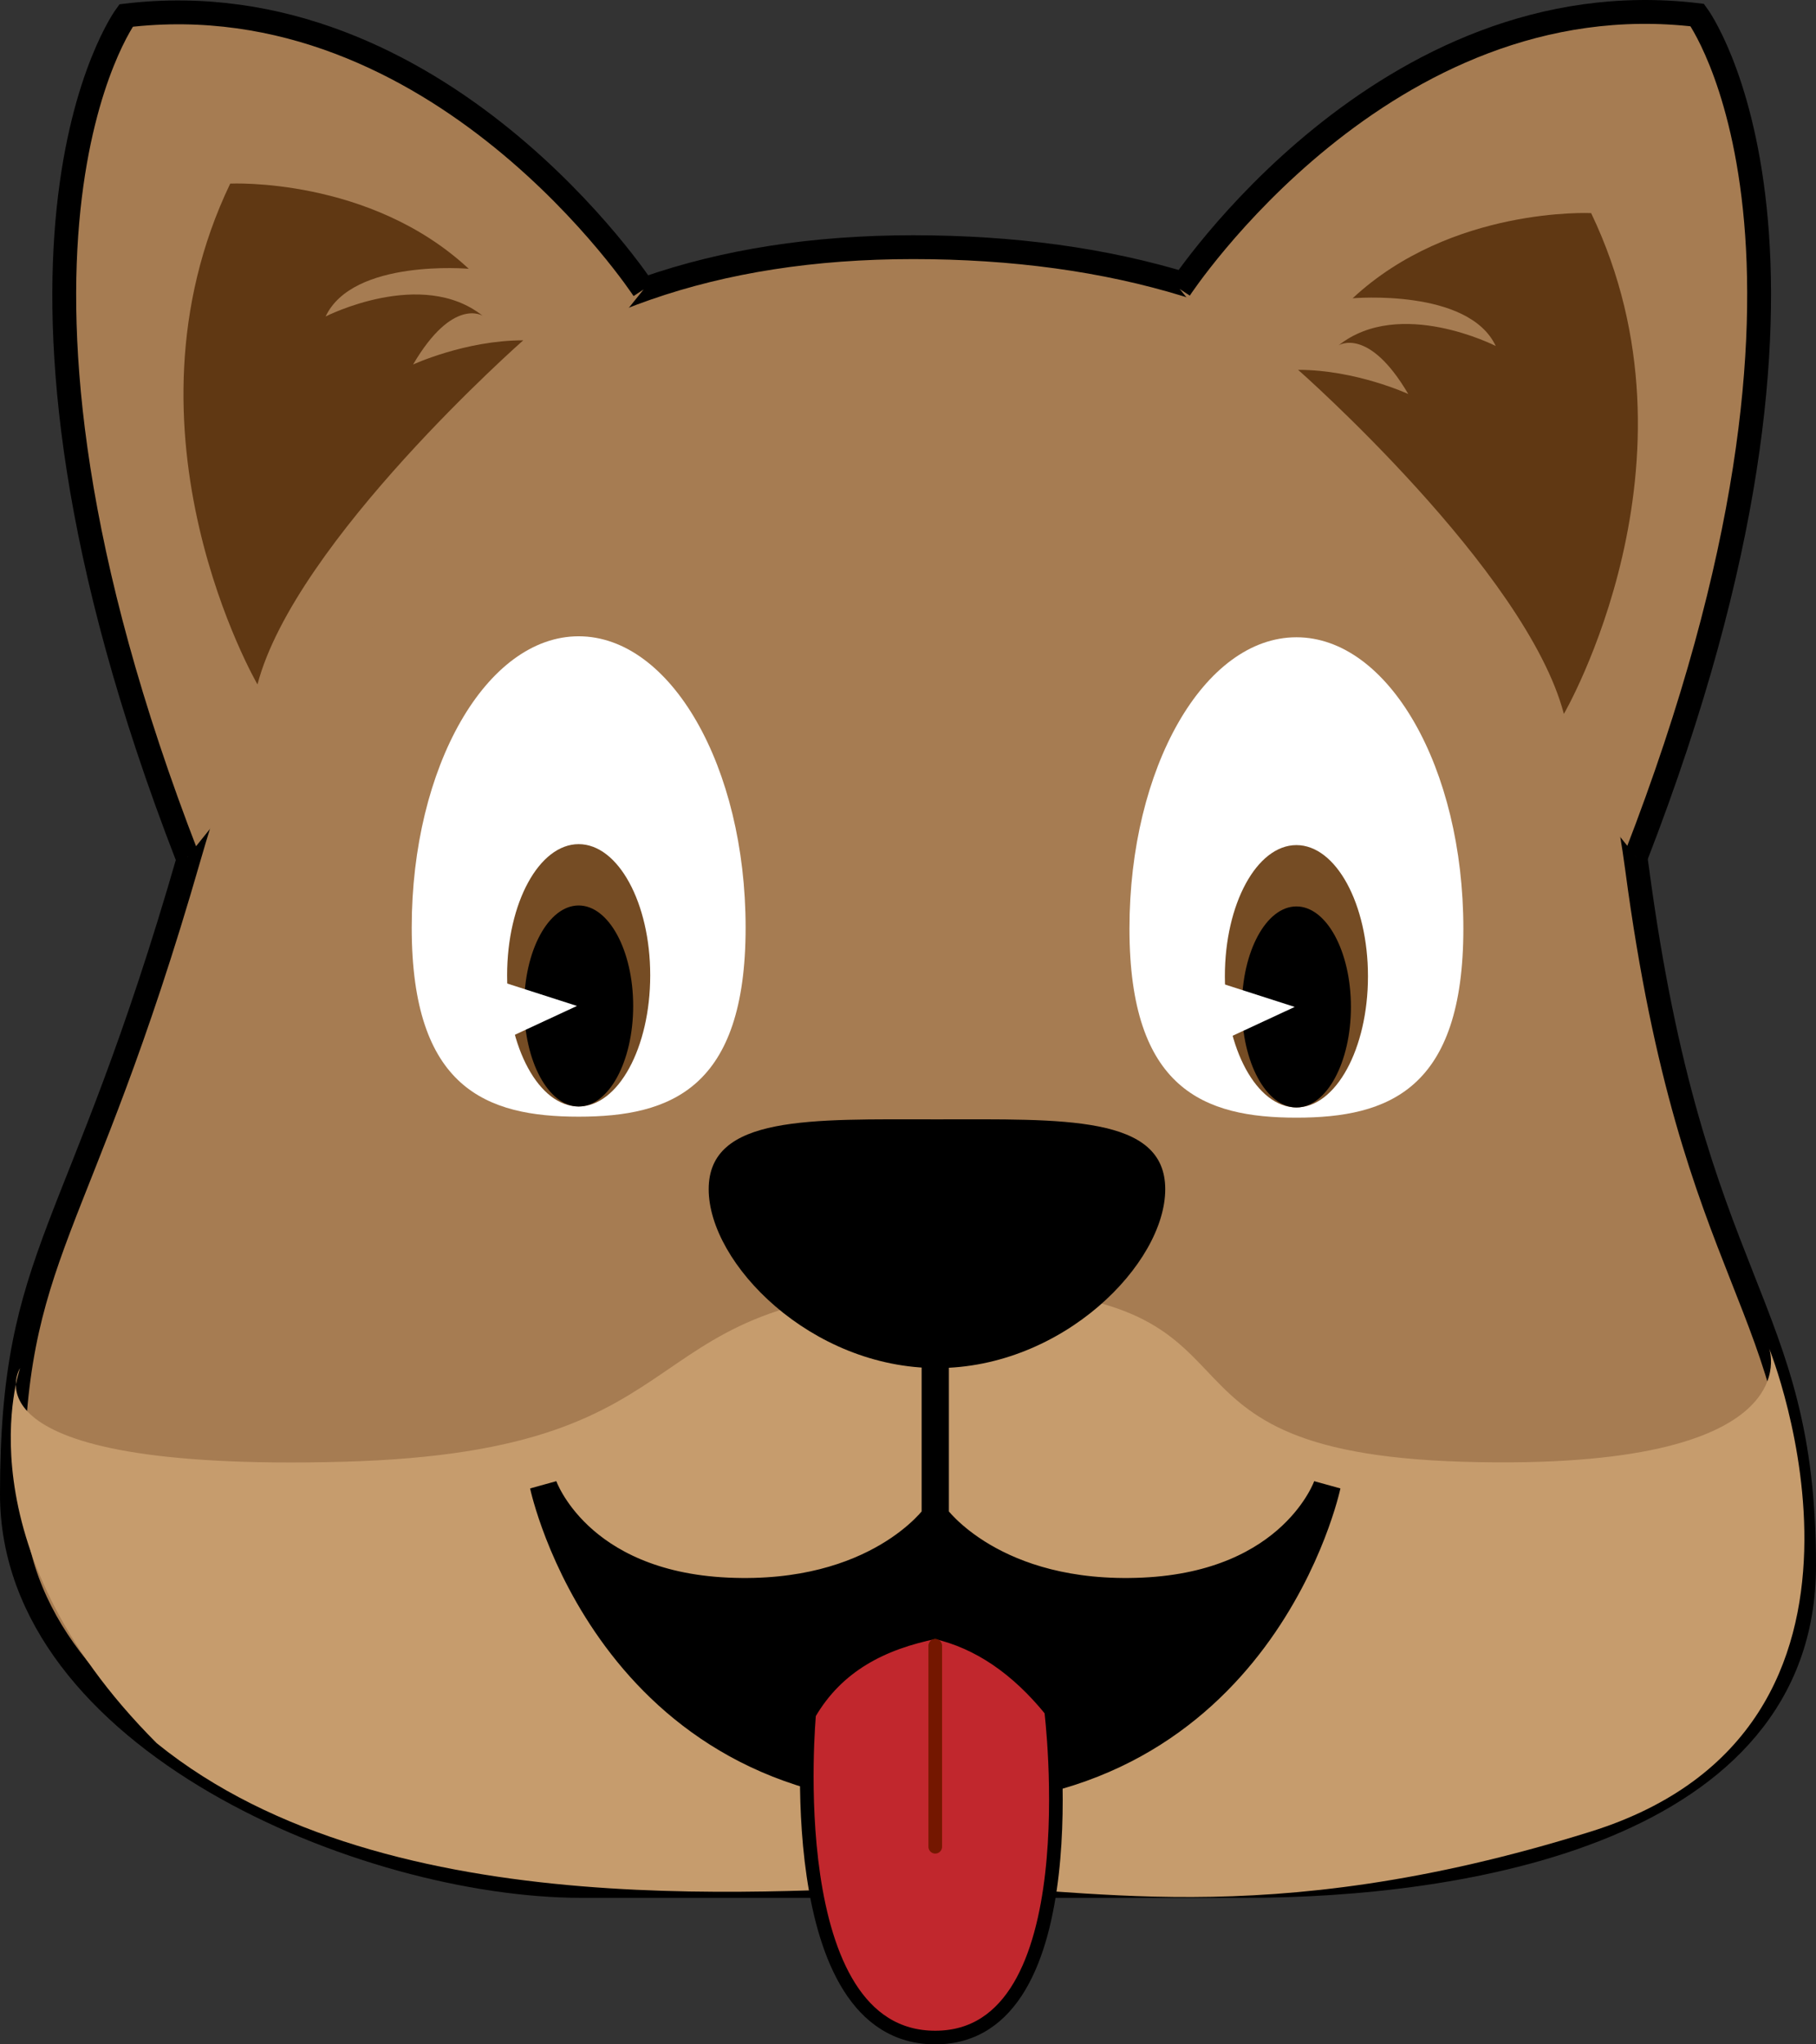
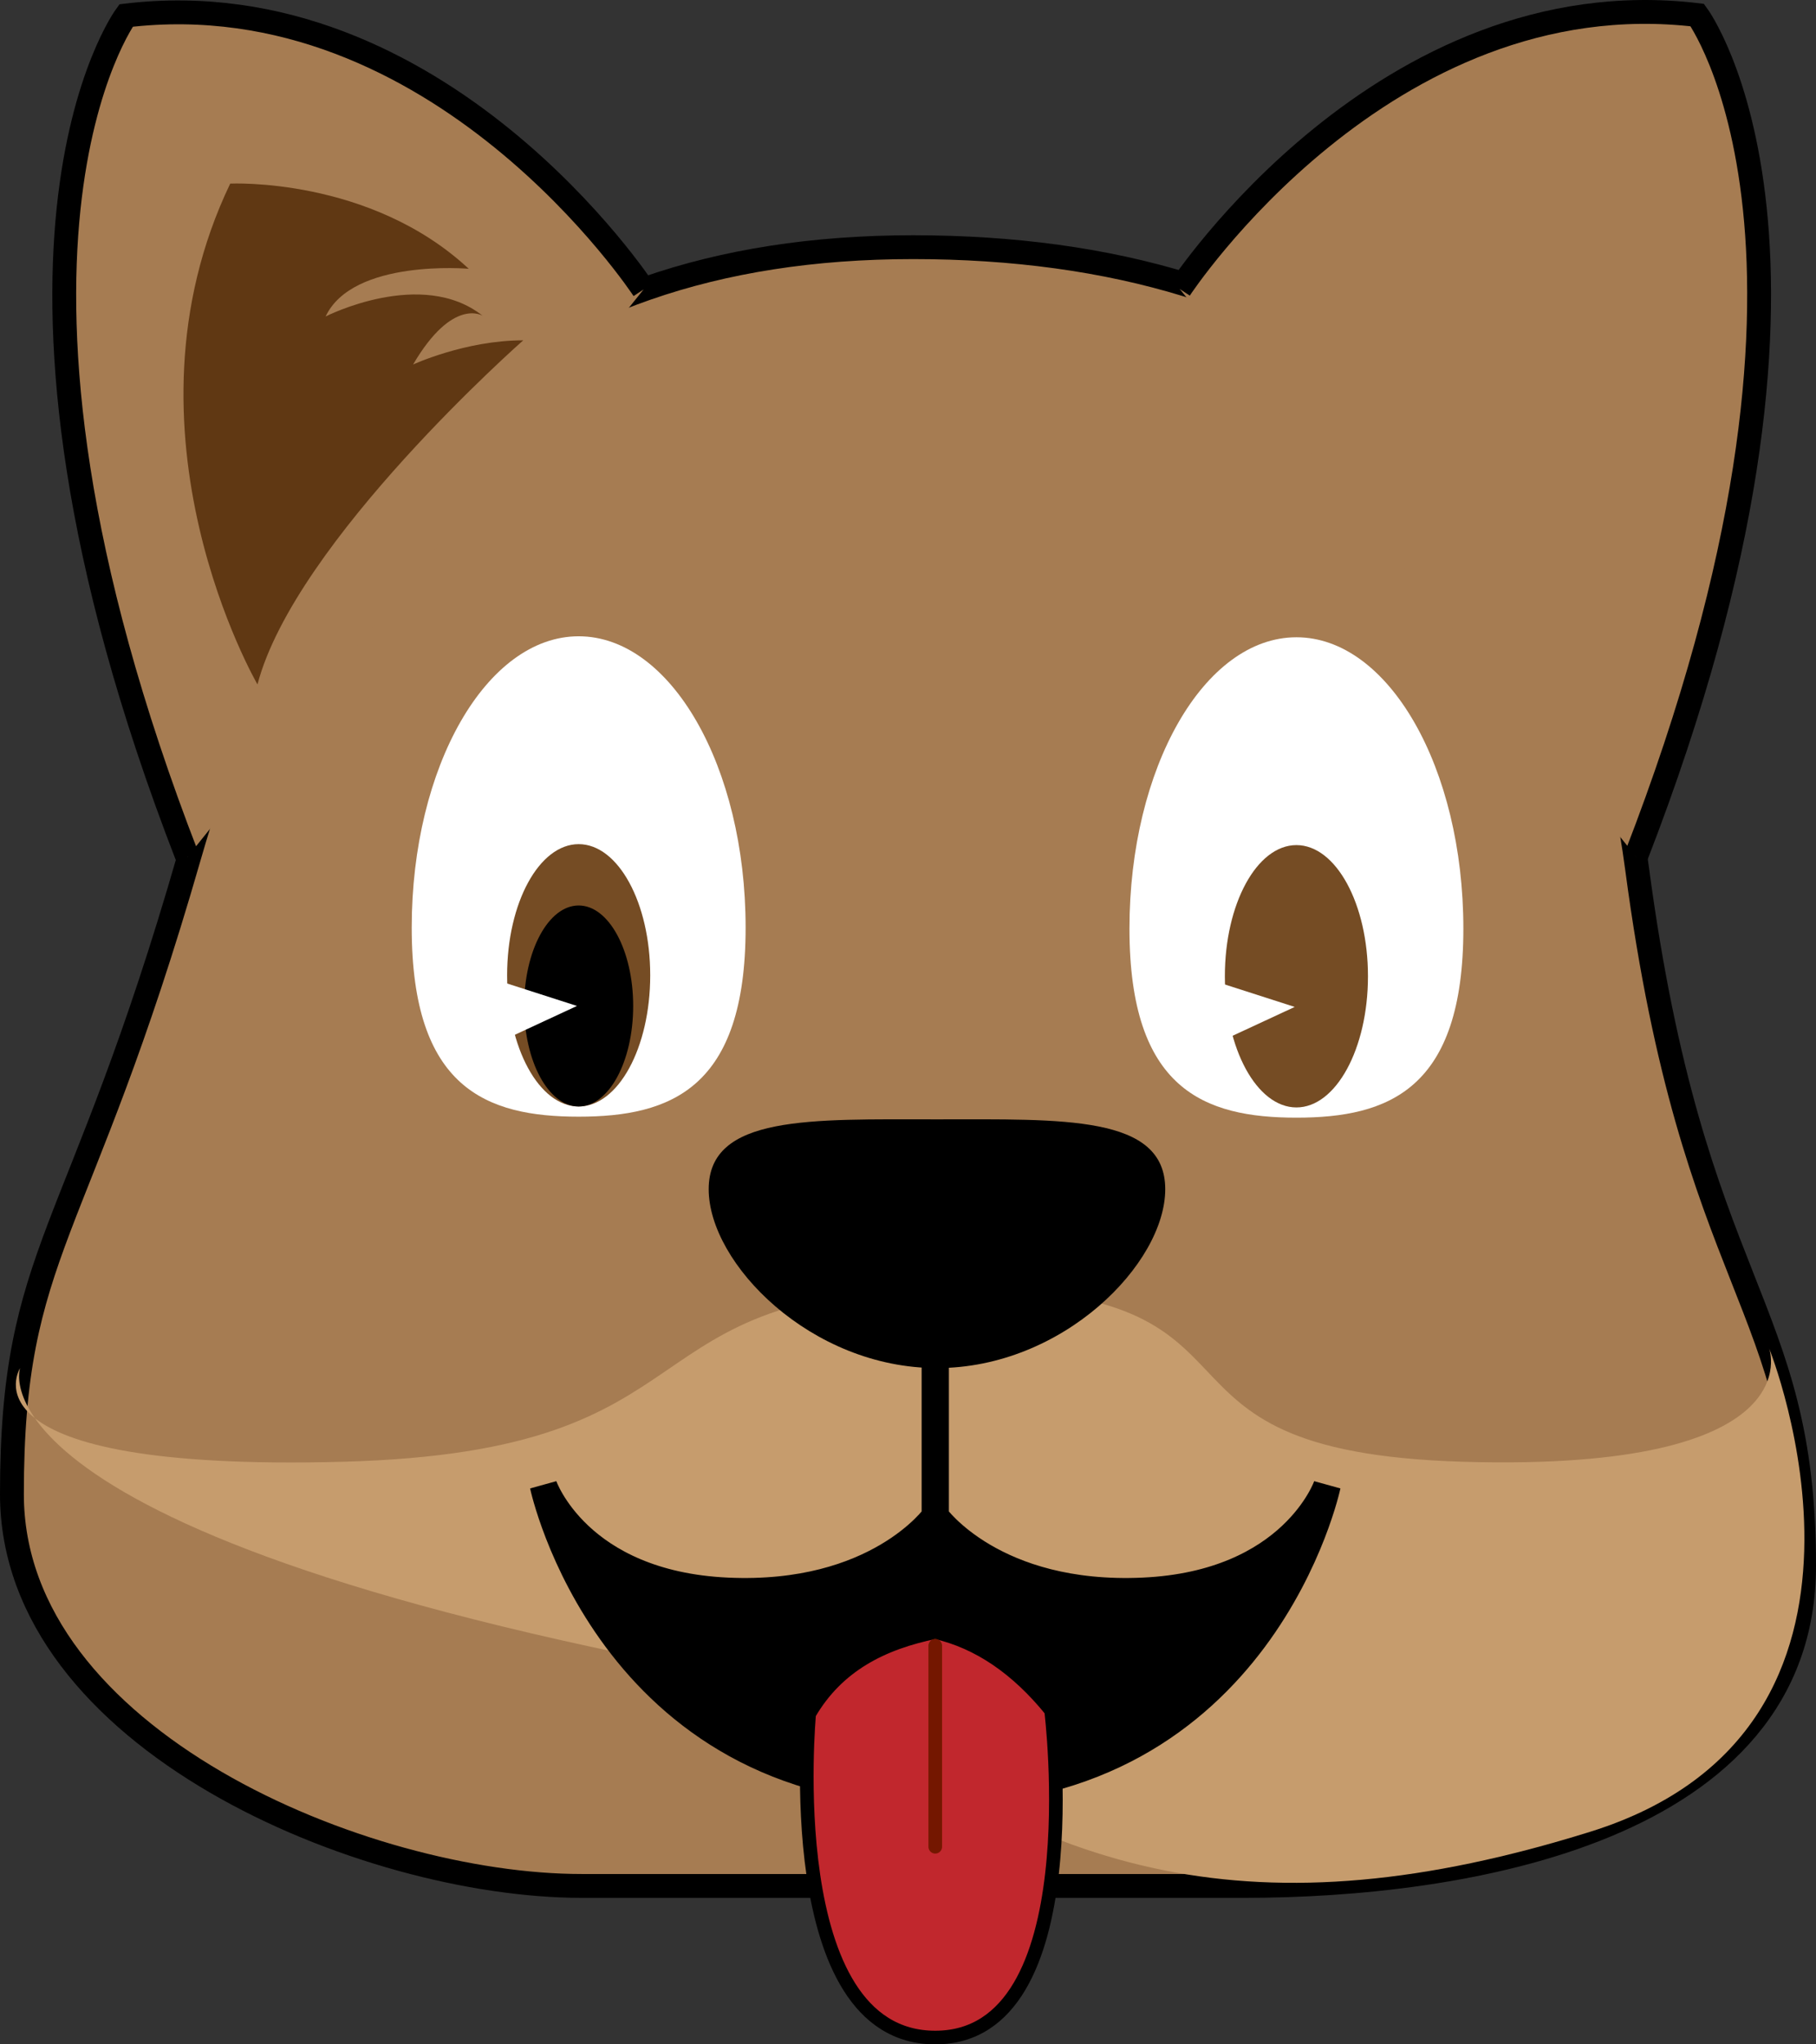
<svg xmlns="http://www.w3.org/2000/svg" id="Слой_1" data-name="Слой 1" viewBox="0 0 533 600.05">
  <rect x="0" y="0" width="533" height="600.05" fill="#333333" stroke="none" />
  <defs>
    <style>.cls-1{fill:#a67c52;stroke-width:7px;}.cls-1,.cls-6,.cls-7{stroke:#000;}.cls-1,.cls-6,.cls-7,.cls-8{stroke-miterlimit:10;}.cls-2{fill:#c69c6d;}.cls-3{fill:#603813;}.cls-4{fill:#fff;}.cls-5{fill:#754c24;}.cls-6,.cls-7,.cls-8{stroke-linecap:round;}.cls-6{stroke-width:8px;}.cls-7{fill:#c1272d;}.cls-7,.cls-8{stroke-width:4px;}.cls-8{fill:none;stroke:#741700;}</style>
  </defs>
  <path class="cls-1" d="M1112.82,735.5H918.18c-63.61,0-167.18-43-167.18-115s19.5-74,52-187,95.14-179,212.5-179h0c117.36,0,196,58.5,212.5,182.5s49,126.32,49,204.5S1176.43,735.5,1112.82,735.5Z" transform="translate(-747.5 -181.95)" />
  <path class="cls-1" d="M936.38,266.93S876.5,175.5,784.5,186.5c0,0-51,69,18,247" transform="translate(-747.5 -181.95)" />
  <path class="cls-1" d="M1093.78,266.8s59.88-91.43,151.88-80.43c0,0,51,69-18,247" transform="translate(-747.5 -181.95)" />
-   <path class="cls-2" d="M753.4,583.5S734,614,848,611s79-51,180-51,46,48,149,51,89.74-33.31,89.74-33.31,44.93,111.45-52.41,141.88S1064,735,1022.5,735.5s-160.42,13.72-229-41.89C735,635,753.4,583.5,753.4,583.5Z" transform="translate(-747.5 -181.95)" />
+   <path class="cls-2" d="M753.4,583.5S734,614,848,611s79-51,180-51,46,48,149,51,89.74-33.31,89.74-33.31,44.93,111.45-52.41,141.88s-160.42,13.72-229-41.89C735,635,753.4,583.5,753.4,583.5Z" transform="translate(-747.5 -181.95)" />
  <path d="M1089.5,531c0,21.82-30,52.5-67,52.5s-67-30.68-67-52.5,30-20.5,67-20.5S1089.5,509.18,1089.5,531Z" transform="translate(-747.5 -181.95)" />
-   <path class="cls-3" d="M1206.5,391.5s43-74,8-147c0,0-41-2-70,25,0,0,34-3,42,14,0,0-28.19-14.4-46.1-.2,0,0,8.76-5.61,20.43,14.3,0,0-15.33-7.1-32.33-7.1C1128.5,290.5,1195.5,349.5,1206.5,391.5Z" transform="translate(-747.5 -181.95)" />
  <path class="cls-3" d="M823.07,382.84s-43-74-8-147c0,0,41-2,70,25,0,0-34-3-42,14,0,0,28.19-14.4,46.1-.2,0,0-8.76-5.61-20.43,14.3,0,0,15.33-7.1,32.33-7.1C901.07,281.84,834.07,340.84,823.07,382.84Z" transform="translate(-747.5 -181.95)" />
  <path class="cls-4" d="M1177,454.5c0,47.22-21.94,55.5-49,55.5s-49-8.28-49-55.5,21.94-85.5,49-85.5S1177,407.28,1177,454.5Z" transform="translate(-747.5 -181.95)" />
  <ellipse class="cls-5" cx="380.5" cy="286.55" rx="21" ry="38.5" />
-   <ellipse cx="380.5" cy="295.55" rx="16" ry="29.5" />
  <polygon class="cls-4" points="352 286.55 380 295.55 352 308.55 352 286.55" />
  <path class="cls-4" d="M966.34,454.21c0,47.22-21.94,55.5-49,55.5s-49-8.28-49-55.5,21.94-85.5,49-85.5S966.34,407,966.34,454.21Z" transform="translate(-747.5 -181.95)" />
  <ellipse class="cls-5" cx="169.84" cy="286.27" rx="21" ry="38.5" />
  <ellipse cx="169.84" cy="295.27" rx="16" ry="29.5" />
  <polygon class="cls-4" points="141.34 286.26 169.34 295.26 141.34 308.26 141.34 286.26" />
  <path class="cls-6" d="M1022,576v51s17,24,61,22,54-31,54-31-19,90-115,90-115-90-115-90,10,29,54,31,61-22,61-22V576" transform="translate(-747.5 -181.95)" />
  <path class="cls-7" d="M1022,661c-15.46,3.15-28.71,9.72-37,24,0,0-9,95,37,95s34-96,34-96C1046,671.64,1034.65,663.88,1022,661Z" transform="translate(-747.5 -181.95)" />
  <line class="cls-8" x1="274.5" y1="483.05" x2="274.5" y2="542.05" />
</svg>